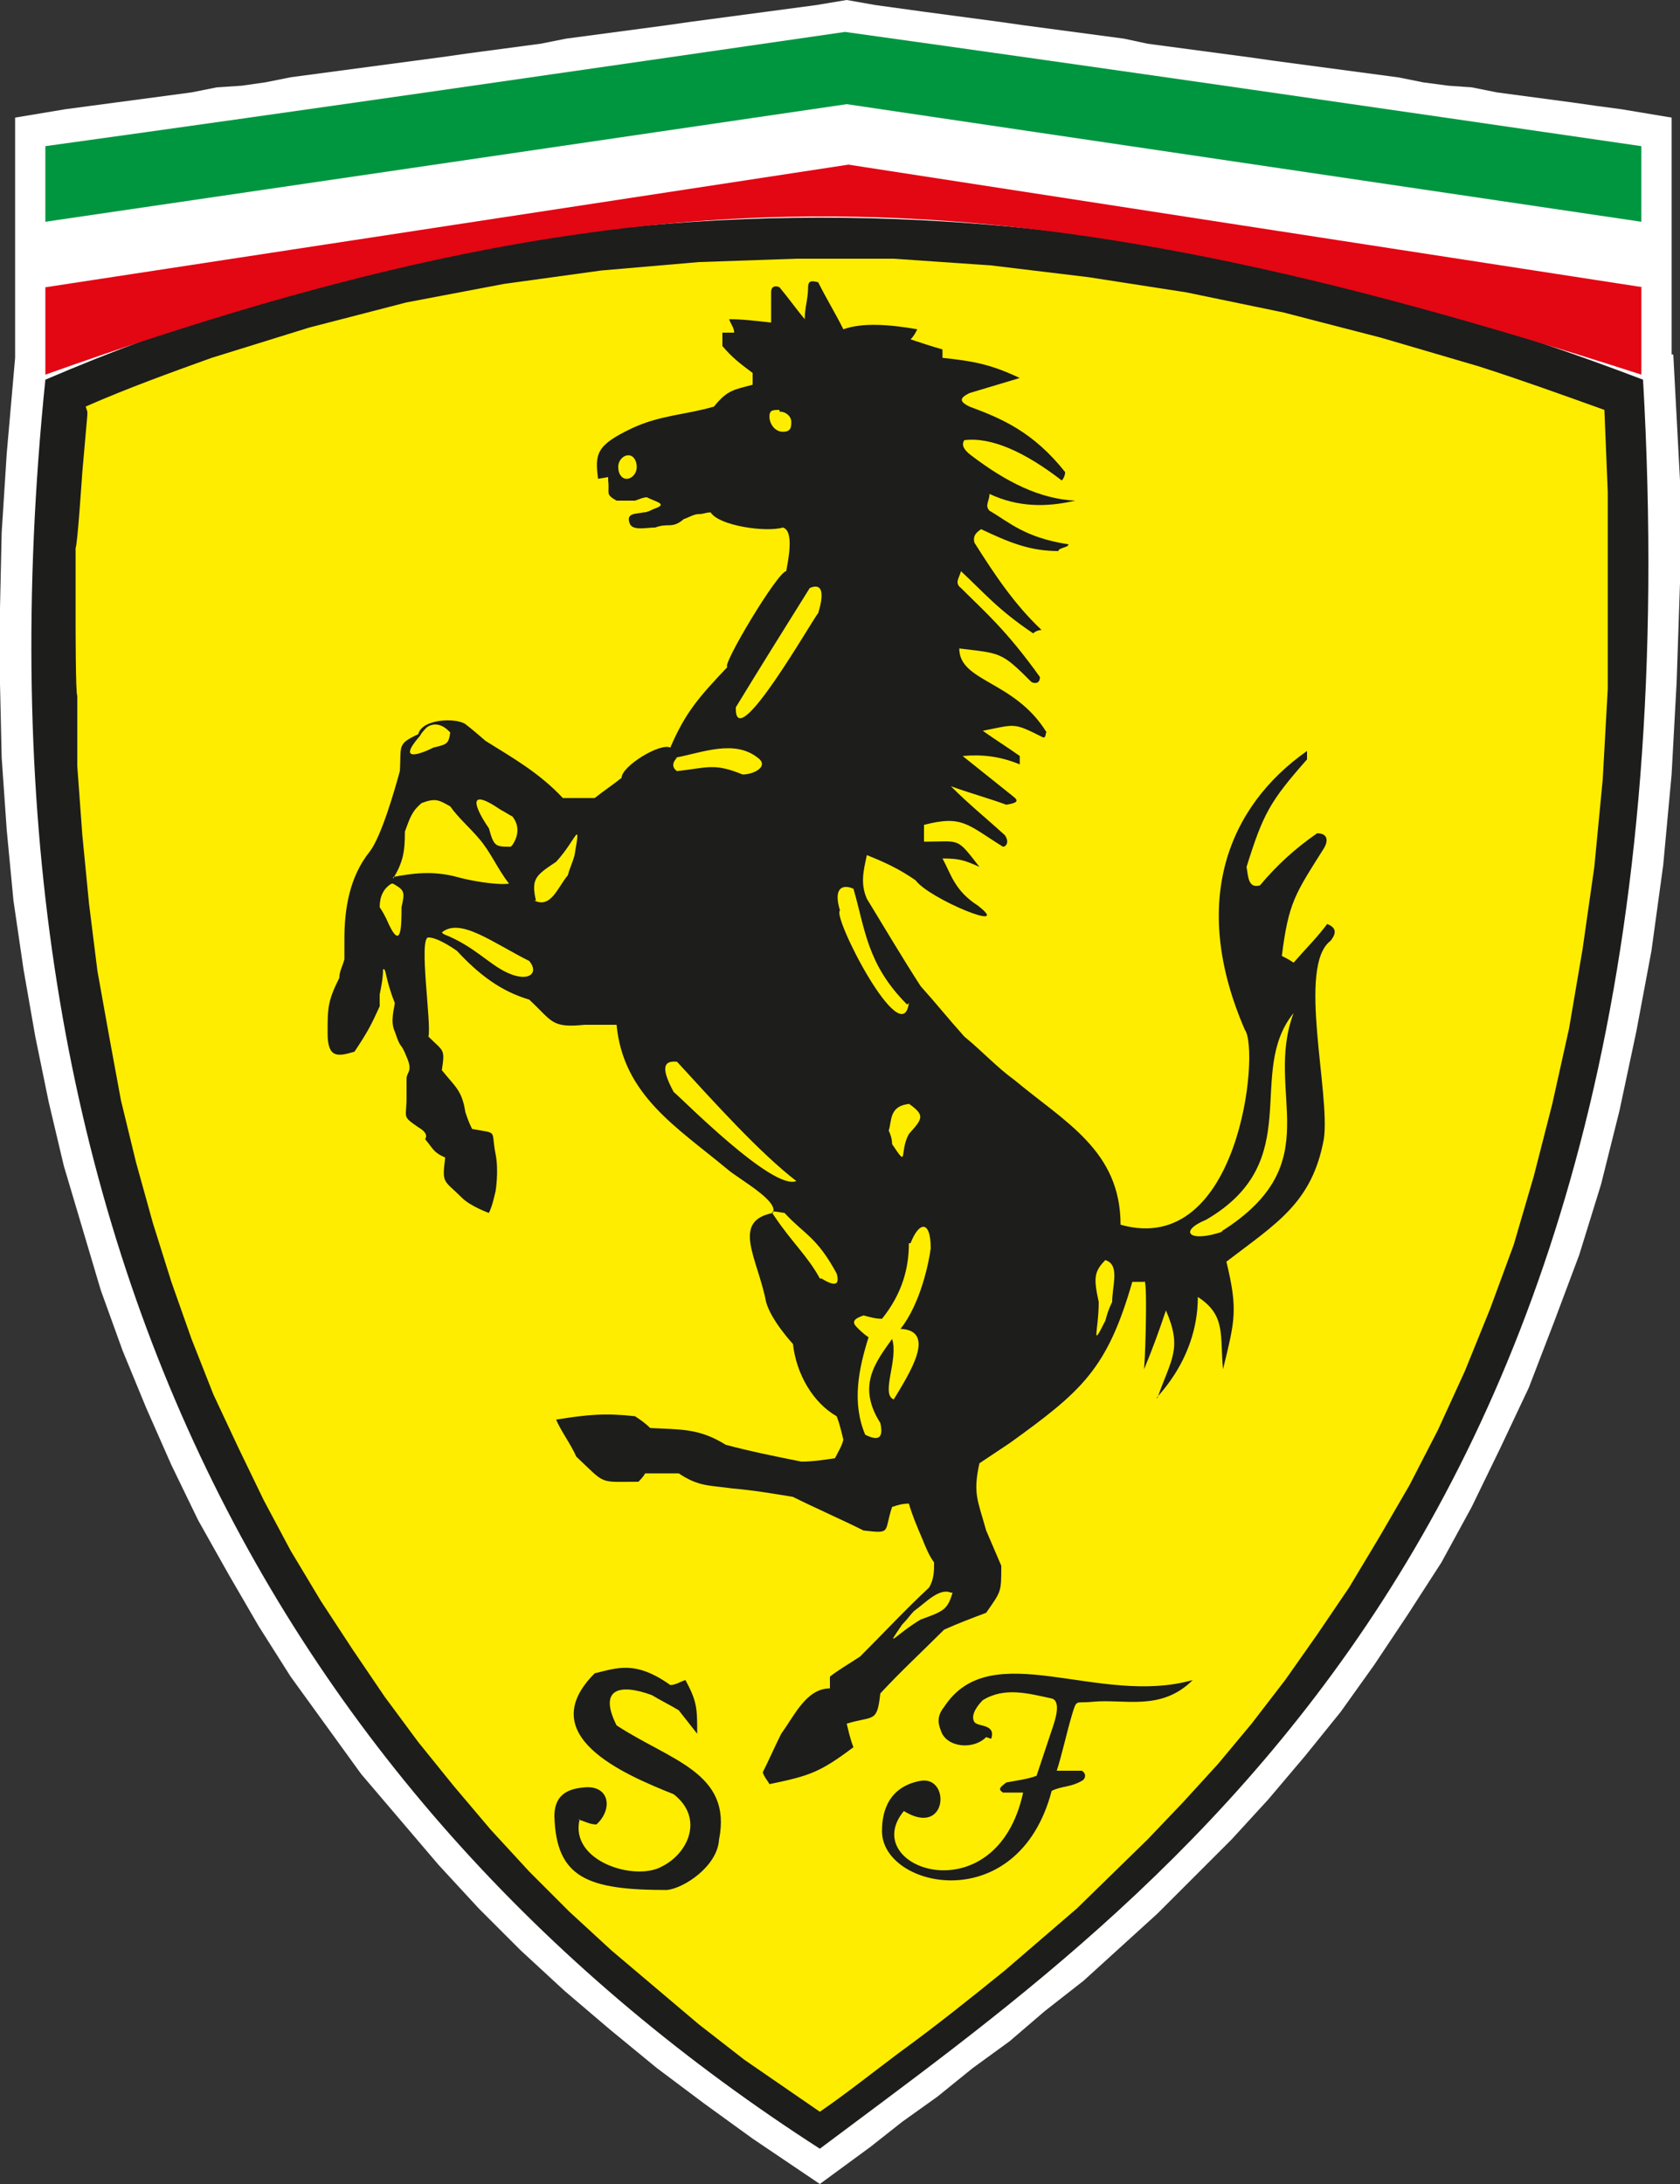
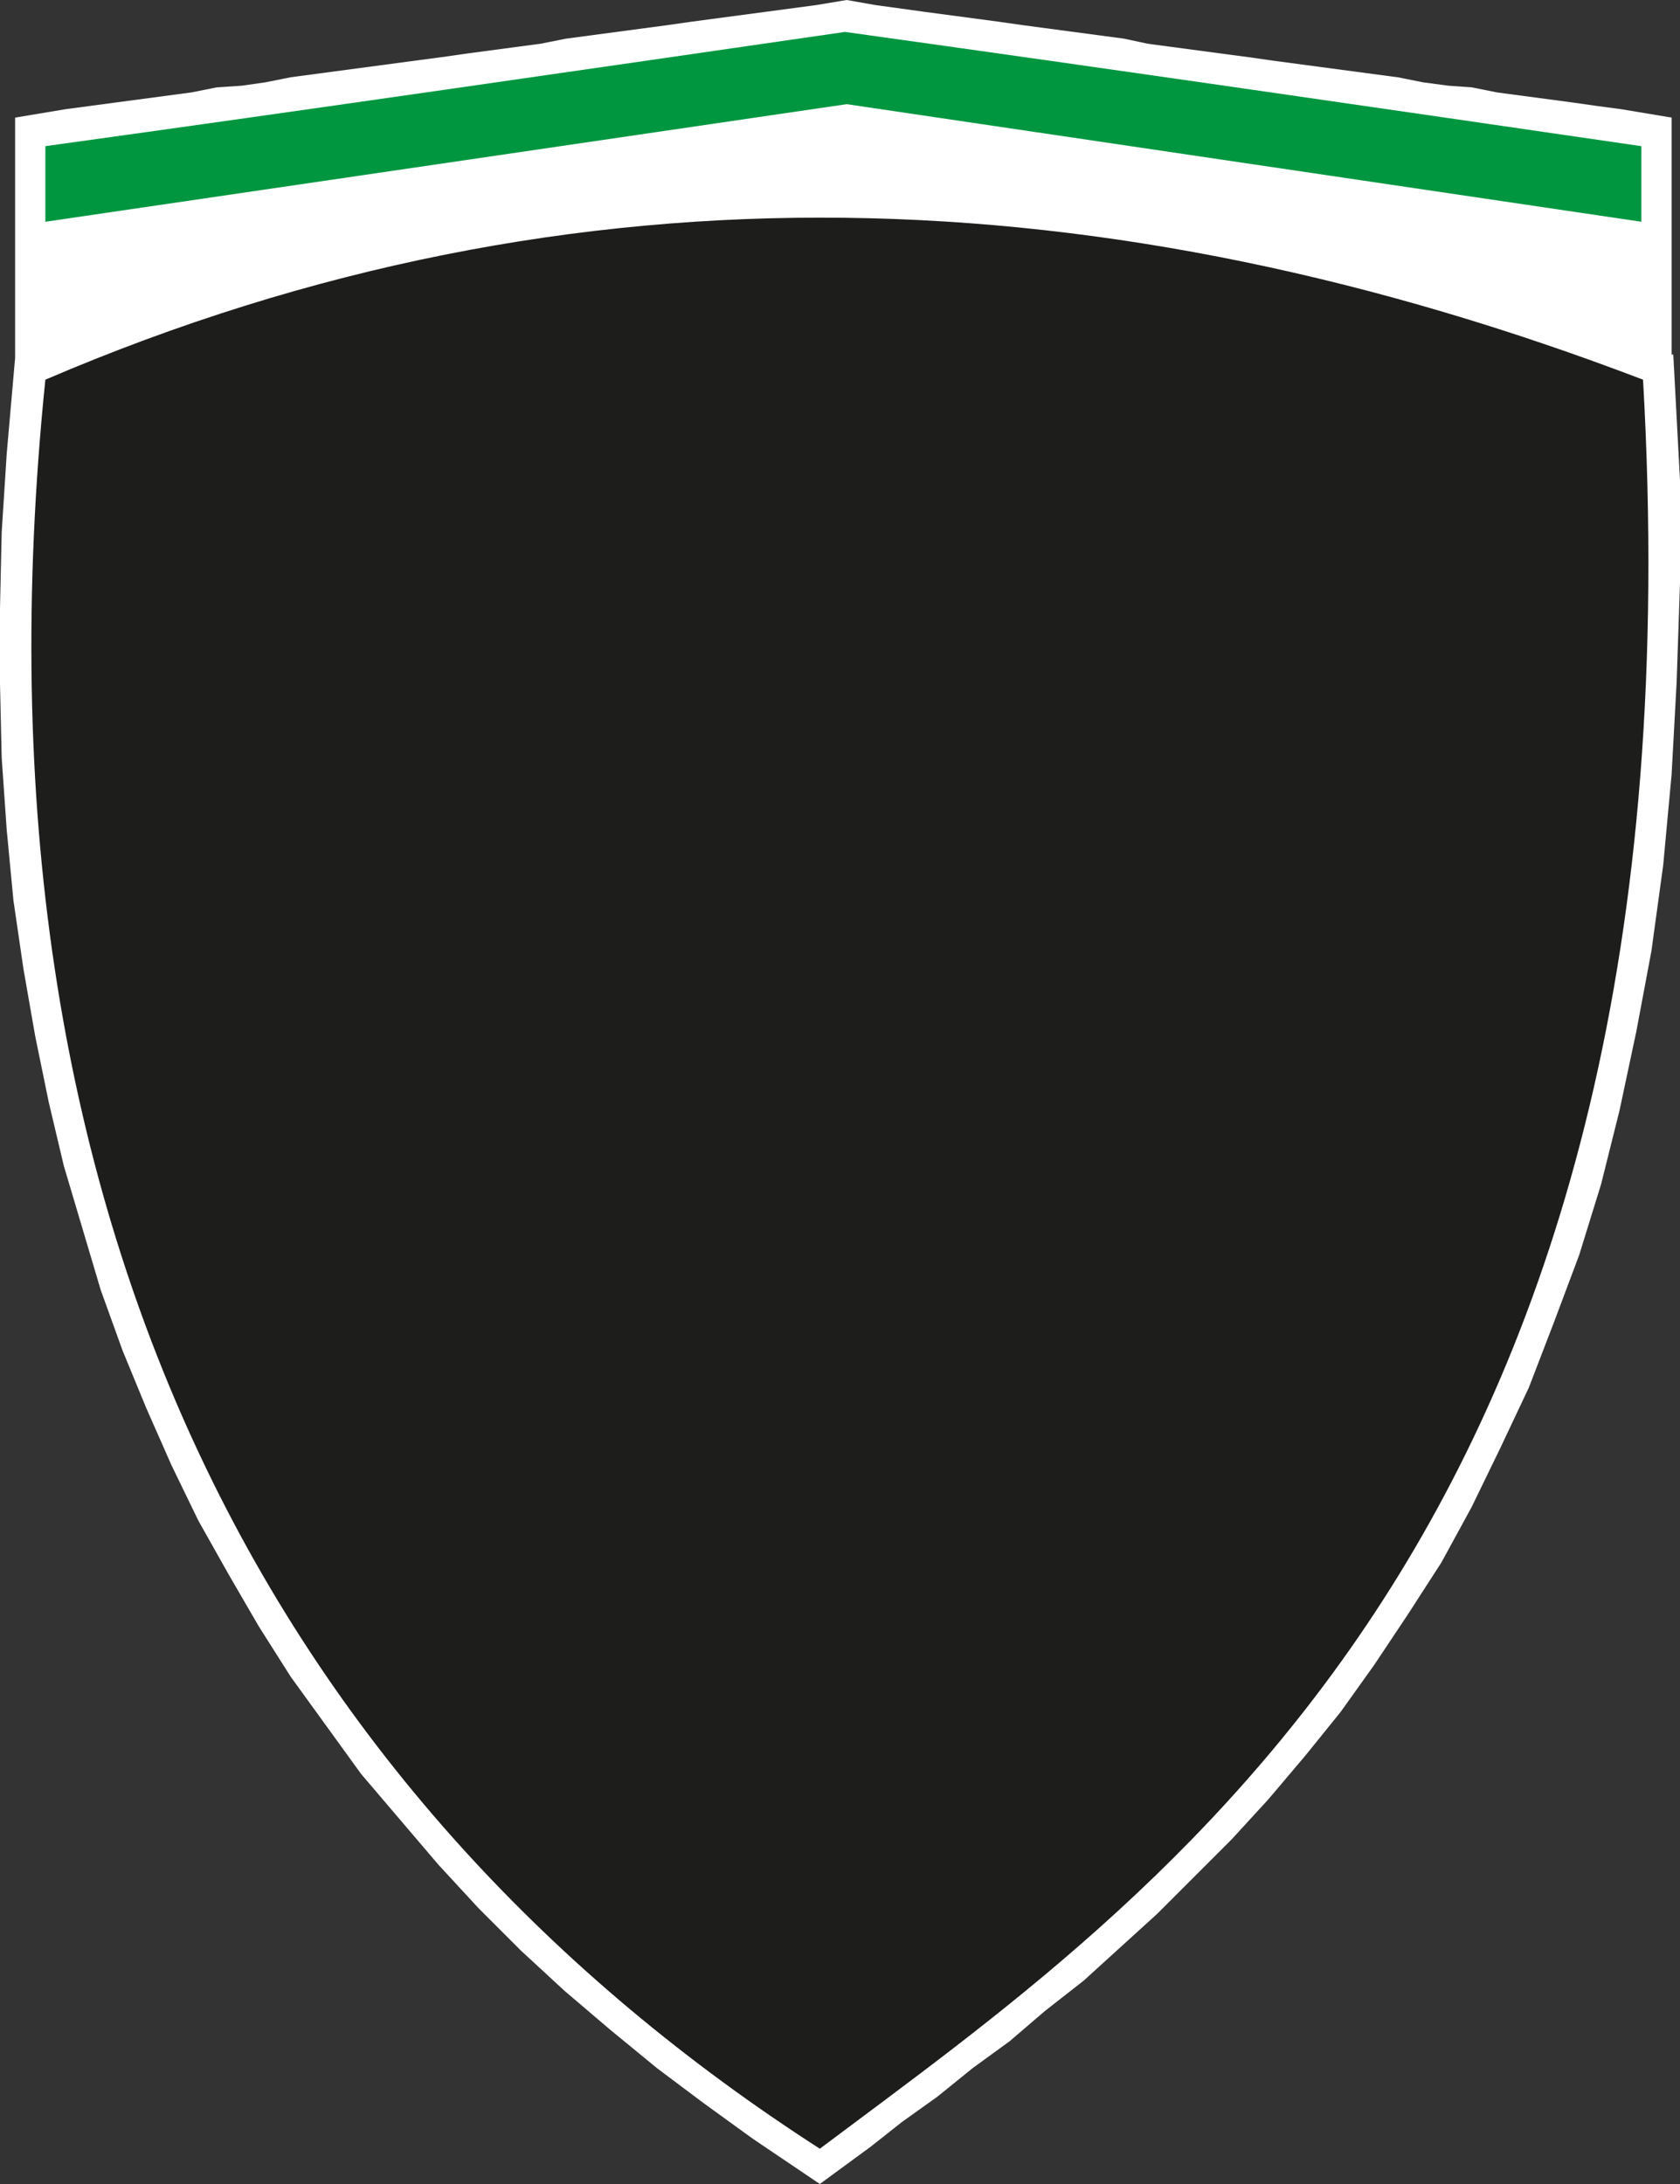
<svg xmlns="http://www.w3.org/2000/svg" version="1.1" viewBox="0 0 100 130">
  <rect x="0" y="0" width="100" height="130" fill="#333333" stroke="none" />
  <defs>
    <style> .cls-1 { fill: #ffed00; } .cls-1, .cls-2, .cls-3, .cls-4, .cls-5 { fill-rule: evenodd; } .cls-2 { fill: #009640; } .cls-3 { fill: #fff; } .cls-4 { fill: #1d1d1b; } .cls-5 { fill: #e30613; } </style>
  </defs>
  <g>
    <g id="Ebene_1">
      <g id="Ebene_1-2" data-name="Ebene_1">
        <g>
          <polygon class="cls-3" points="20.3 4.2 21.8 4 24.8 3.6 26.3 3.4 27.7 3.2 29.2 3 30.7 2.8 32.2 2.6 33.7 2.3 38.2 1.7 39.7 1.5 41.1 1.3 42.6 1.1 44.1 .9 45.6 .7 48.6 .3 50.4 0 52.1 .3 55 .7 56.5 .9 58 1.1 59.5 1.3 60.9 1.5 62.4 1.7 66.9 2.3 68.3 2.6 69.8 2.8 71.3 3 72.8 3.2 74.3 3.4 75.7 3.6 78.7 4 80.2 4.2 81.7 4.4 83.2 4.6 84.7 4.9 86.2 5.1 87.6 5.2 89.1 5.5 90.6 5.7 92.1 5.9 93.6 6.1 95 6.3 96.5 6.5 99.5 7 99.5 11.4 99.5 11.4 99.5 19 99.5 19 99.5 21.1 99.6 21.1 100 28.6 100 34.7 99.8 40.6 99.5 46.1 99 51.5 98.3 56.6 97.4 61.4 96.4 66.1 95.3 70.5 94 74.7 92.5 78.7 91 82.6 89.3 86.2 87.6 89.7 85.8 93 83.8 96.1 81.8 99.1 79.8 101.9 77.7 104.5 75.5 107.1 73.3 109.5 71.1 111.7 68.9 113.9 66.7 115.9 64.5 117.9 62.2 119.7 60.1 121.5 57.9 123.1 55.8 124.8 53.7 126.3 51.8 127.8 48.8 130 44.8 127.3 41.9 125.2 39.1 123.1 36.3 120.8 33.6 118.5 31 116.1 28.5 113.6 26.1 111 23.8 108.3 21.5 105.6 19.4 102.7 17.3 99.8 15.4 96.8 13.6 93.7 11.8 90.5 10.2 87.2 8.7 83.8 7.3 80.4 6 76.8 4.9 73.1 3.8 69.4 2.9 65.6 2.1 61.7 1.4 57.7 .8 53.6 .4 49.4 .1 45.1 0 40.7 0 36.2 .1 31.7 .4 27 .9 21.3 .9 15.4 .9 15.4 .9 15 .9 15 .9 7 3.9 6.5 5.4 6.3 6.9 6.1 8.4 5.9 9.9 5.7 11.4 5.5 12.9 5.2 14.4 5.1 15.8 4.9 17.3 4.6 18.8 4.4 20.3 4.2 20.3 4.2" />
          <path class="cls-4" d="M2.7,22.6c31.7-13.6,63.4-12.1,95.1,0,3.9,68.5-28.9,90.2-49,105.3C17.1,107.5-2.5,73.4,2.7,22.6h0Z" />
-           <path class="cls-1" d="M5.1,24.2c2.5-1.1,5-2,7.5-2.9l5.8-1.8,5.8-1.5,5.8-1.1,5.8-.8,5.8-.5,5.8-.2h5.8c0,0,5.8.4,5.8.4l5.8.7,5.8.9,5.8,1.2,5.8,1.5,5.8,1.7c2.5.8,5,1.7,7.5,2.6l.2,4.9v6s0,5.7,0,5.7l-.3,5.4-.5,5.2-.7,4.9-.8,4.7-1,4.5-1.1,4.3-1.2,4.1-1.4,3.8-1.5,3.7-1.6,3.5-1.7,3.3-1.8,3.1-1.8,3-1.9,2.8-1.9,2.7-2,2.6-2,2.4-2.1,2.3-2.1,2.2-4.2,4.1-4.3,3.7c-2.1,1.7-4.1,3.3-6.3,4.9-1.6,1.2-3.1,2.4-4.7,3.5l-4.5-3.1-2.7-2.1-2.6-2.2-2.6-2.2-2.5-2.3-2.4-2.4-2.3-2.5-2.2-2.6-2.1-2.6-2-2.7-1.9-2.8-1.9-2.9-1.8-3-1.6-3-1.5-3.1-1.5-3.2-1.3-3.3-1.2-3.4-1.1-3.5-1-3.6-.9-3.7-.7-3.8-.7-3.9-.5-4-.4-4.1-.3-4.1v-4.2c-.1,0-.1-4.3-.1-4.3v-4.5c.1,0,.4-4.5.4-4.5l.3-3.4h0v-.2ZM59,103.5c.3-.9-.8-.7-1-1s0-.8.5-1.3c1.3-.8,2.7-.4,4.1-.1.4.1.4.7.1,1.6l-1,3c-.5.2-1.3.3-1.8.4-.4.3-.5.4-.2.6.4,0,.8,0,1.2,0-1.6,7.4-9.9,4.5-7.1,1.1,2.6,1.6,2.8-2.1,1-1.8-2.2.4-2.3,2.3-2.3,3,0,3.4,8.1,5.2,10.1-2.4.6-.3,1.1-.2,1.8-.6.2-.1.3-.4,0-.6-.4,0-1.1,0-1.5,0,.3-.9.6-2.3.9-3.3s.2-.7,1.2-.8c1.9-.2,4.1.6,6-1.3-5.6,1.6-12-2.7-14.8,1.6-.4.5-.4.9-.2,1.4.3,1,1.9,1.2,2.7.4h0ZM34.5,108.3c-.6,2.5,3.3,3.7,4.9,2.8,1.6-.8,2.5-2.9.7-4.3-3-1.2-8.4-3.5-4.7-7.2,1.3-.3,2.4-.8,4.5.7.3,0,.6-.2.9-.3.7,1.3.7,1.7.7,3.2-.4-.5-.7-.9-1.1-1.4-.5-.3-1.1-.6-1.6-.9-1.9-.7-3.2-.4-2.1,1.8,3.2,2.1,6.9,2.8,6.1,6.8-.1,1.6-2.1,2.9-3.1,3-4.7,0-6.6-.7-6.7-4.4,0-1.1.6-1.6,1.7-1.7,1.6-.2,1.8,1.3.8,2.2-.4,0-.7-.2-1.1-.3h.1ZM35.6,28.5c-.2-1.5-.1-2,2-3,1.7-.8,3.2-.8,4.9-1.3.8-1,1.2-1,2.3-1.3,0-.2,0-.4,0-.7-.8-.6-1.2-.9-1.8-1.6,0-.3,0-.5,0-.8.2,0,.4,0,.7,0,0-.3-.2-.5-.3-.8.8,0,1.6.1,2.5.2v-1.8c0-.4.3-.4.5-.3.5.6,1,1.3,1.5,1.9,0-.7.2-1.2.2-1.9,0-.4.2-.4.6-.3.5,1,1,1.8,1.5,2.8,1.1-.4,2.7-.3,4.4,0-.1.2-.2.4-.4.6.6.2,1.2.4,1.9.6,0,.2,0,.4,0,.5,1.9.2,2.9.4,4.6,1.2-1,.3-2,.6-3,.9-.6.3-.6.5,0,.8,1.9.7,3.8,1.5,5.7,3.9,0,.2-.1.4-.2.5-2.2-1.7-4.2-2.6-5.8-2.4-.2.3,0,.6.4.9,2.1,1.6,4.1,2.6,6.2,2.7-1.7.4-3.4.4-5.1-.4,0,.4-.3.7,0,1,1.2.7,2.1,1.6,4.7,2,0,.2-.6.2-.6.4-1.7,0-2.9-.5-4.6-1.3-.3.2-.5.4-.4.8,1.2,1.9,2.4,3.7,4,5.2-.2,0-.4.1-.5.2-2.1-1.4-3-2.5-4.3-3.7-.1.4-.4.7,0,1,1.4,1.4,2.7,2.5,4.7,5.3,0,.4-.3.4-.5.3-1.8-1.8-1.8-1.7-4.3-2,0,2,3.3,1.9,5.2,5-.1,0,0,.3-.2.3-1.8-.9-1.6-.8-3.6-.4.7.5,1.5,1,2.2,1.5v.5c-1.2-.5-2.3-.6-3.4-.5,1,.8,2,1.6,3,2.4.4.3.2.4-.4.5-1.1-.4-2.2-.7-3.3-1.1,1.1,1.1,2.1,1.9,3.2,2.9.3.4.1.7-.1.7-2.1-1.3-2.4-1.9-4.7-1.3v1c2.2,0,1.9-.3,3.3,1.5-.9-.4-1.2-.5-2.2-.5.5.9.7,1.9,2.1,2.8,2.2,1.7-2.9-.4-3.7-1.5-1-.7-1.9-1.1-2.9-1.5-.2.9-.4,1.7,0,2.6,1.1,1.8,2.1,3.5,3.2,5.2.9,1,1.7,2,2.6,3,1.1.9,1.9,1.8,3,2.6,3,2.5,6.3,4.2,6.3,8.6,7.1,2,8.3-10.4,7.4-11.6-3.3-7.6-1-13.3,3.7-16.6v.5c-2.2,2.5-2.6,3.2-3.6,6.4.1.6.1,1.3.8,1.1,1-1.2,2.1-2.2,3.4-3.1.6,0,.7.4.4.9-1.7,2.7-2.1,3.2-2.5,6.4.2.1.4.2.7.4.7-.8,1.4-1.5,2-2.3.5.2.6.5.2,1-2,1.5,0,9.1-.4,11.8-.7,3.8-2.8,5-5.8,7.3.7,2.9.5,3.5-.2,6.4-.2-2,.2-3.2-1.5-4.3,0,4-2.9,6.3-2.4,6,.8-2.3,1.5-2.9.5-5.2-.4,1.2-.8,2.3-1.3,3.5.1-1.2.2-5.6,0-5.2-.3,0-.5,0-.7,0-1.5,5.2-3,6.5-7.3,9.6-.6.4-1.2.8-1.8,1.2-.4,1.8-.1,2.2.4,4,.3.7.6,1.4.9,2.1,0,1.6,0,1.5-.9,2.8-.8.3-1.6.6-2.5,1-1.3,1.3-2.6,2.5-3.8,3.8-.2,1.8-.4,1.3-2,1.8.1.4.2.9.4,1.4-2,1.5-2.6,1.7-5,2.2-.1-.2-.3-.4-.4-.7.4-.8.7-1.5,1.1-2.3.8-1.1,1.5-2.7,2.9-2.7,0-.2,0-.4,0-.7.5-.4,1.2-.8,1.8-1.2,1.4-1.4,2.7-2.8,4.1-4.1.3-.5.3-1,.3-1.5-.3-.4-.5-.9-.7-1.4-.3-.7-.6-1.4-.8-2.1-.4,0-.7.1-1,.2-.5,1.5,0,1.6-1.7,1.4-1.4-.7-2.8-1.3-4.2-2-1.2-.2-2.4-.4-3.6-.5-1.4-.2-2-.1-3.2-.9-.7,0-1.4,0-2,0-.1.2-.3.4-.4.5-2.4,0-1.9.2-3.7-1.5-.3-.7-.9-1.5-1.2-2.2,1.9-.3,2.9-.4,4.7-.2.3.2.6.4.9.7,1.8.1,2.9,0,4.5,1,1.5.4,3,.7,4.5,1,.7,0,1.3-.1,2-.2.2-.4.4-.7.5-1.1-.1-.4-.2-.9-.4-1.4-1.4-.8-2.4-2.5-2.6-4.3,0,0-1.3-1.4-1.6-2.5-.5-2.6-2.1-4.8.4-5.3.4-.7-2-2-2.7-2.6-3-2.5-6.2-4.4-6.6-8.6-.6,0-1.2,0-1.9,0-2,.2-1.9-.2-3.3-1.5-1.7-.5-3-1.5-4.3-2.9,0,0-1.1-.8-1.7-.8s.2,5.2,0,5.9c.9.9,1,.7.8,2,.8,1,1.2,1.2,1.4,2.5.1.3.2.6.4,1,1.6.3,1.1,0,1.4,1.5.2,1,0,2.2,0,2.2-.1.4-.2.9-.4,1.3,0,0-1.1-.4-1.6-.9-1.1-1.1-1.2-.8-1-2.4-.7-.3-.7-.5-1.2-1.1,0,0,.3-.3-.4-.7-1-.7-.7-.5-.7-1.8v-1.1c0-.4.4-.4,0-1.3-.4-1-.3-.3-.7-1.5-.3-.6,0-1.5,0-1.7-.6-1.5-.5-2.1-.7-2,0,.5-.1,1-.2,1.5v.7c-.5,1.1-.7,1.5-1.5,2.7-1,.3-1.6.4-1.6-1.1s0-1.9.7-3.3c0-.4.2-.7.3-1.1v-1.2c0-1.8.3-3.7,1.5-5.2.7-.9,1.5-3.7,1.8-4.8.1-1.5-.2-1.6,1.1-2.2.2-.9,2.2-1,2.8-.6.4.3,1.2,1,1.2,1,1.6,1,3.2,1.9,4.6,3.4h1.9c.5-.4,1.1-.8,1.6-1.2,0-.7,2.3-2.1,2.9-1.8.9-2.1,1.7-3,3.4-4.8-.4,0,3-5.7,3.5-5.7.1-.6.5-2.4-.2-2.6-1,.3-3.8-.1-4.3-.9-.3,0-.4.1-.7.1-.3,0-.6.2-.9.3-.7.6-.9.2-1.7.5-.5,0-1.3.2-1.5-.2-.3-.7.4-.6.8-.7.2,0,.4-.1.6-.2.9-.3.2-.4-.4-.7-.2,0-.4.1-.7.2h-1.1c-.7-.4-.4-.4-.5-1.2h0v-.2ZM37.4,27.1c.3,0,.5.3.5.7s-.3.7-.6.7-.5-.3-.5-.7.3-.7.6-.7h0ZM23.4,52.2c1.1-.2,2.3-.4,3.8,0,.7.2,2.3.5,3.1.4-.7-.9-1.1-1.9-1.8-2.7-.6-.7-1.2-1.2-1.7-1.9-.7-.4-.9-.5-1.7-.2-.6.5-.7.9-1,1.7,0,1.2-.1,1.8-.7,2.8h0ZM40.3,45.1c-.3.3-.3.6,0,.8,1.8-.2,2.2-.5,3.9.2.7,0,1.6-.5.9-1-1.4-1.1-3.3-.3-4.9,0h0ZM43.8,42.1c-.1,3,4.6-5.3,4.9-5.6.4-1.3.2-1.8-.5-1.5-1.5,2.4-3,4.8-4.4,7.1h0ZM46.4,24.5c.4,0,.7.3.7.6s0,.6-.5.6-.8-.5-.8-.9.2-.4.6-.4h0ZM26.4,55.6c1.8.7,2.7,1.8,3.8,2.3,1.3.6,1.9,0,1.3-.7-2.2-1.1-4.1-2.6-5.2-1.7h0ZM23.4,52.6c.7.4.7.5.5,1.4,0,1.1,0,2.8-.9.7-.1-.2-.2-.4-.4-.7,0-.6.2-1.1.7-1.4h0ZM26.8,43.6c-.1.7-.2.7-1,.9-.8.4-2.2.9-.8-.7.1-.2.3-.4.4-.5.4-.3.9-.2,1.3.2h0ZM30.4,50.4c-.9,0-1,0-1.3-1.1-.7-1-1.5-2.6.7-1.1.2.1.5.3.7.4.4.5.4,1.1,0,1.7h0ZM31.9,53.6c-.3-1.3,0-1.5,1.2-2.3,1.2-1.3,1.5-2.7,1.1-.4-.1.4-.3.8-.4,1.2-.6.7-1,2-2,1.5h0ZM54.1,59.7c-.4,3-4.6-5.2-4.1-5.5-.4-1.3.1-1.6.8-1.3.7,2.4.8,4.5,3.2,6.9h0ZM47.4,70.3c-1.4.6-6.9-5-7.3-5.3-.7-1.3-.7-1.9.2-1.8,2.2,2.4,4.9,5.4,7.1,7.1h0ZM48.9,76.1c.8.5,1.1.4.9-.3-1.2-2.2-1.9-2.3-3.1-3.6-.7-.1-.9-.2-.6.2,1,1.5,2,2.4,2.7,3.7h0ZM54.1,74c0,1.5-.4,3-1.6,4.5-.4,0-.7-.1-1.1-.2-.6.2-.7.4-.4.7.2.2.4.4.7.6-.6,1.9-1,3.9-.2,5.8.8.4,1.1.2.9-.7-1.4-2.2-.3-3.6.7-5,.4,1.2-.7,3.3.1,3.6.9-1.5,2.6-4.1.4-4.2,1.2-1.5,1.7-4,1.8-4.8,0-1.7-.7-1.6-1.2-.3h0ZM54.1,65.7c1,.7.8.9,0,1.8-.6,1.1,0,2.1-1,.6,0-.3-.1-.6-.2-.8.2-.6,0-1.5,1.3-1.6h0ZM65.8,75c-.7.7-.7,1.1-.4,2.5,0,1.7-.5,2.9.4,1.1.1-.4.2-.7.4-1.1,0-.9.4-2-.2-2.4h0ZM72.7,73.3c6.5-4.1,2.5-8.2,4.3-13-2.9,3.6.8,8.8-5.2,12.3-1.7.7-1,1.4,1,.7h0ZM56.7,94.8c-.3,1-.5,1.1-1.9,1.6-1.5.9-2.2,1.9-1.1.3.3-.3.5-.6.7-.8.7-.5,1.5-1.4,2.2-1.1h0Z" />
-           <polygon class="cls-3" points="2.7 13.2 50.5 6 97.7 13.2 97.7 17.3 50.5 9.6 2.7 17.3 2.7 13.2 2.7 13.2" />
-           <path class="cls-5" d="M97.7,17.1v5.2c-37.8-12.2-58.8-12.9-95,0v-5.2l47.8-7.3,47.3,7.3h0Z" />
          <path class="cls-2" d="M2.7,8.7c15.9-2.2,31.7-4.5,47.6-6.8,15.8,2.2,31.6,4.5,47.4,6.8v4.5l-47.3-7L2.7,13.2v-4.5h0Z" />
        </g>
      </g>
    </g>
  </g>
</svg>